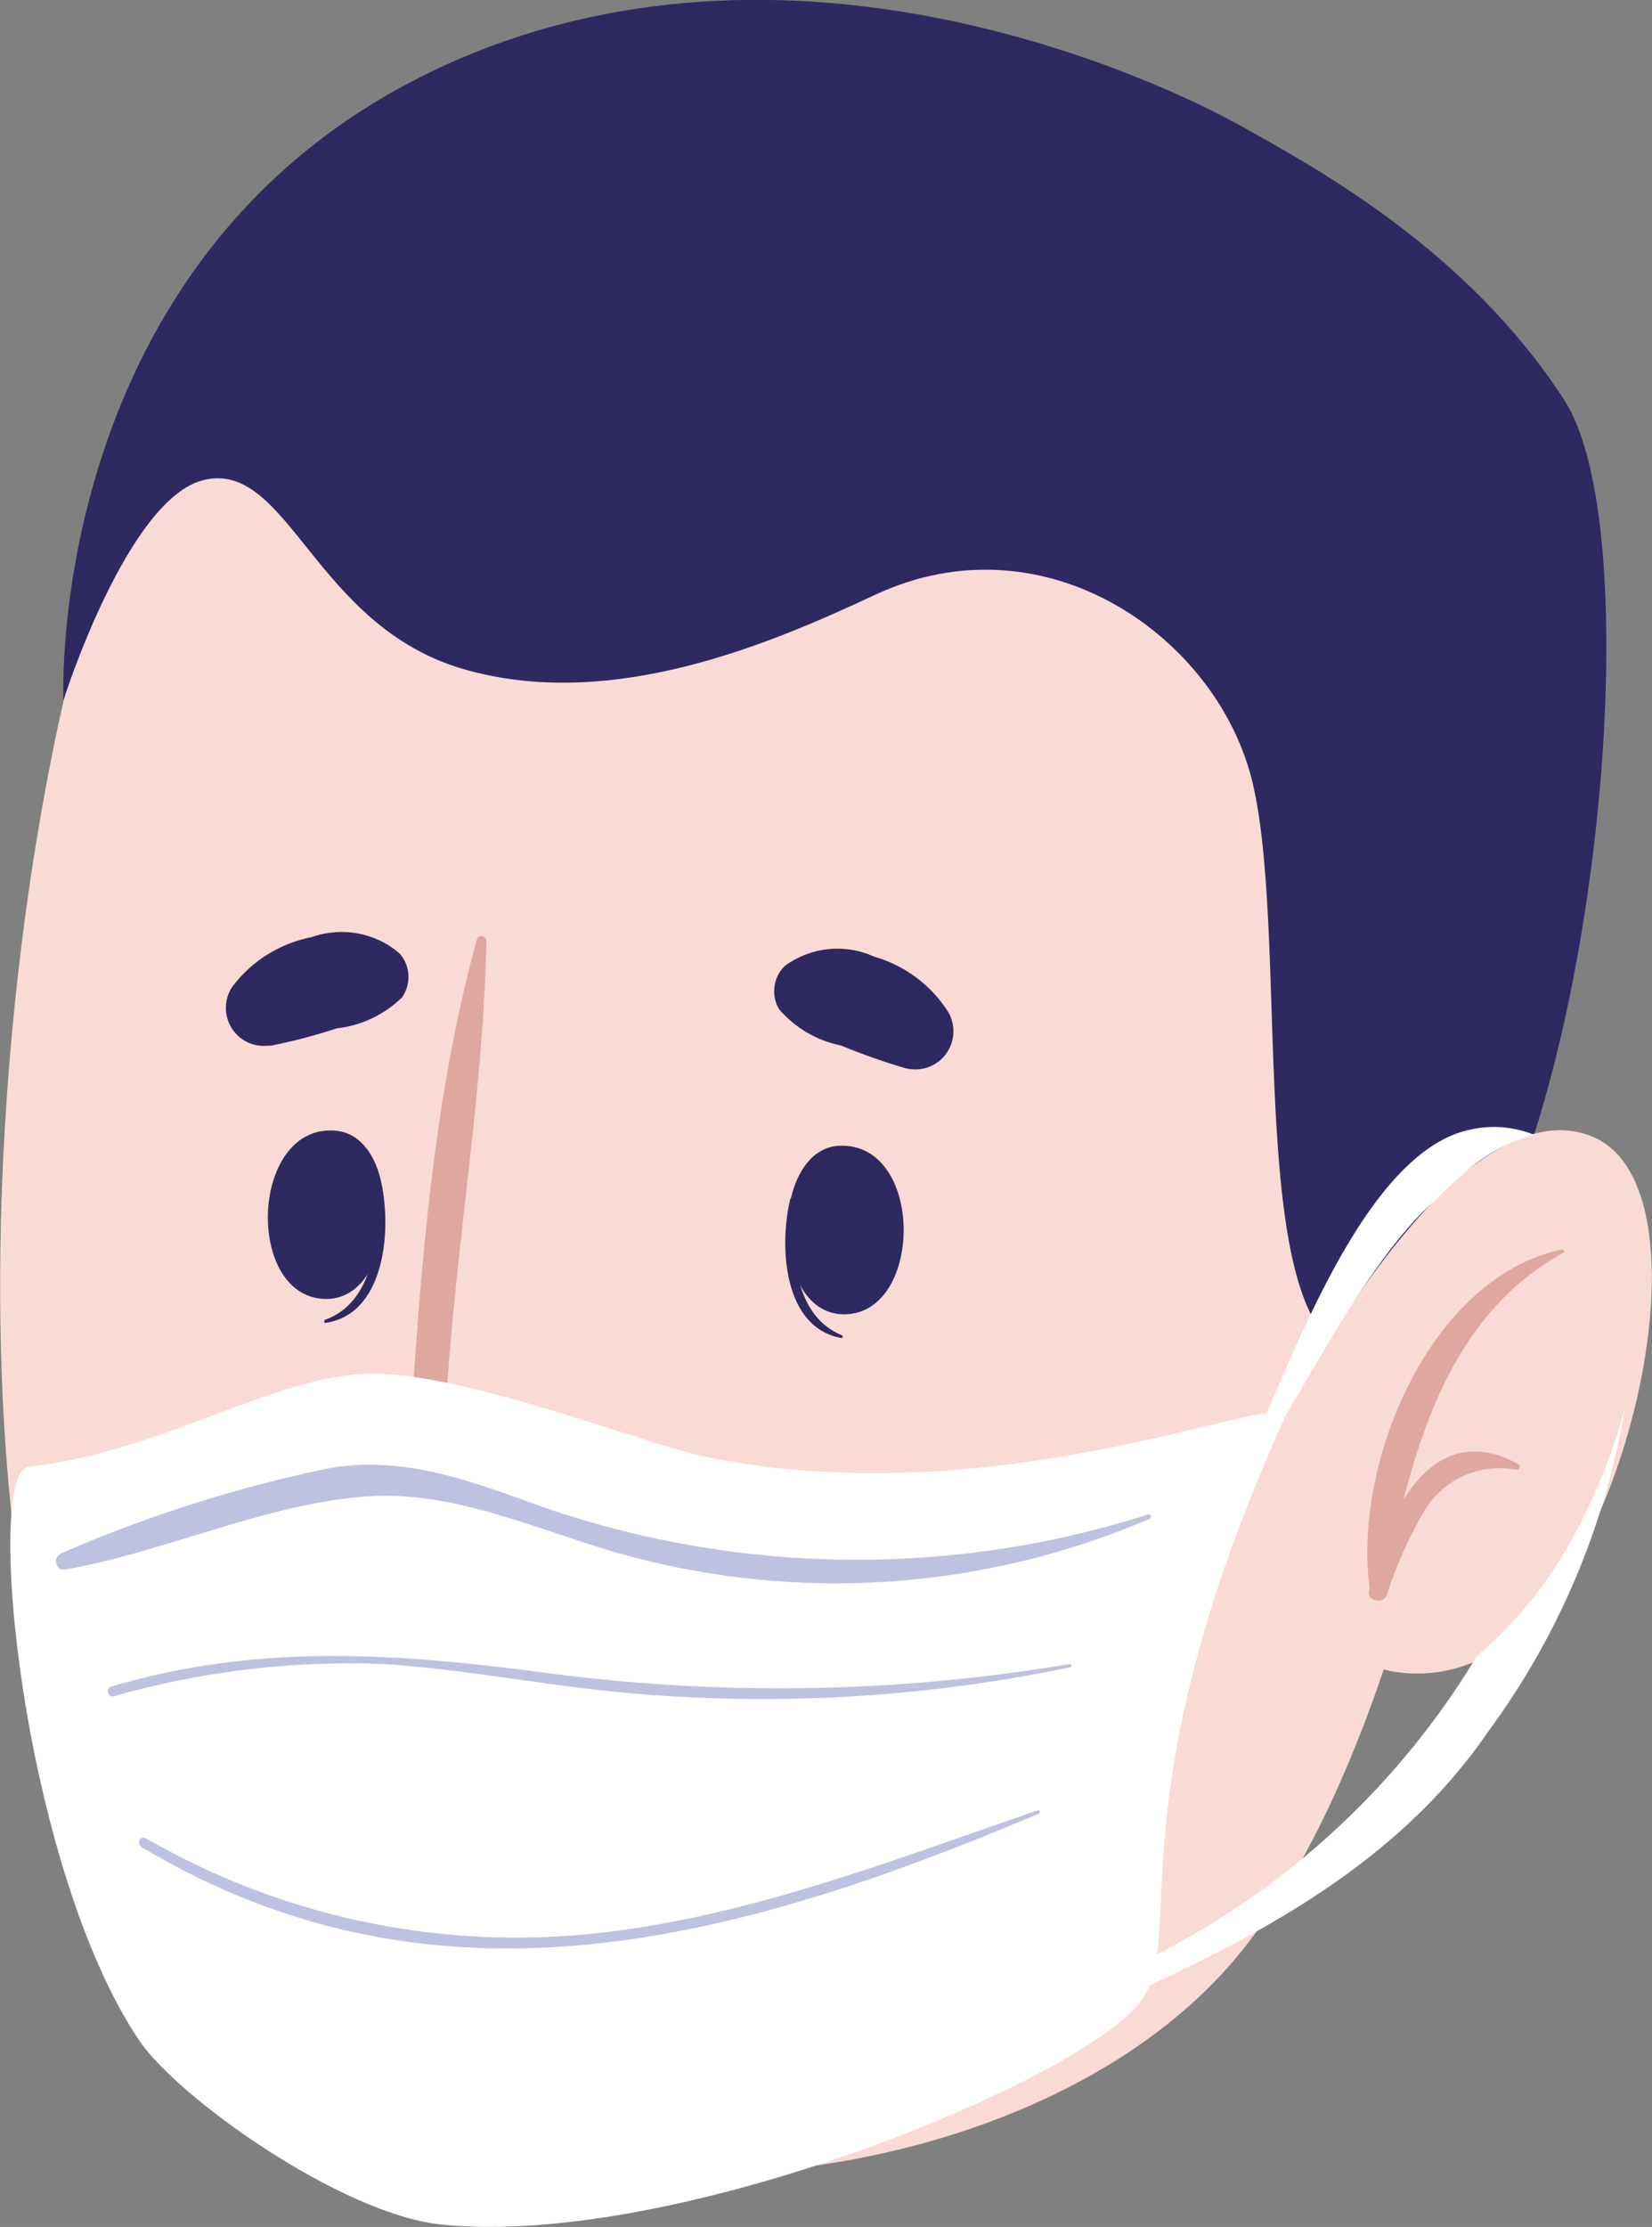
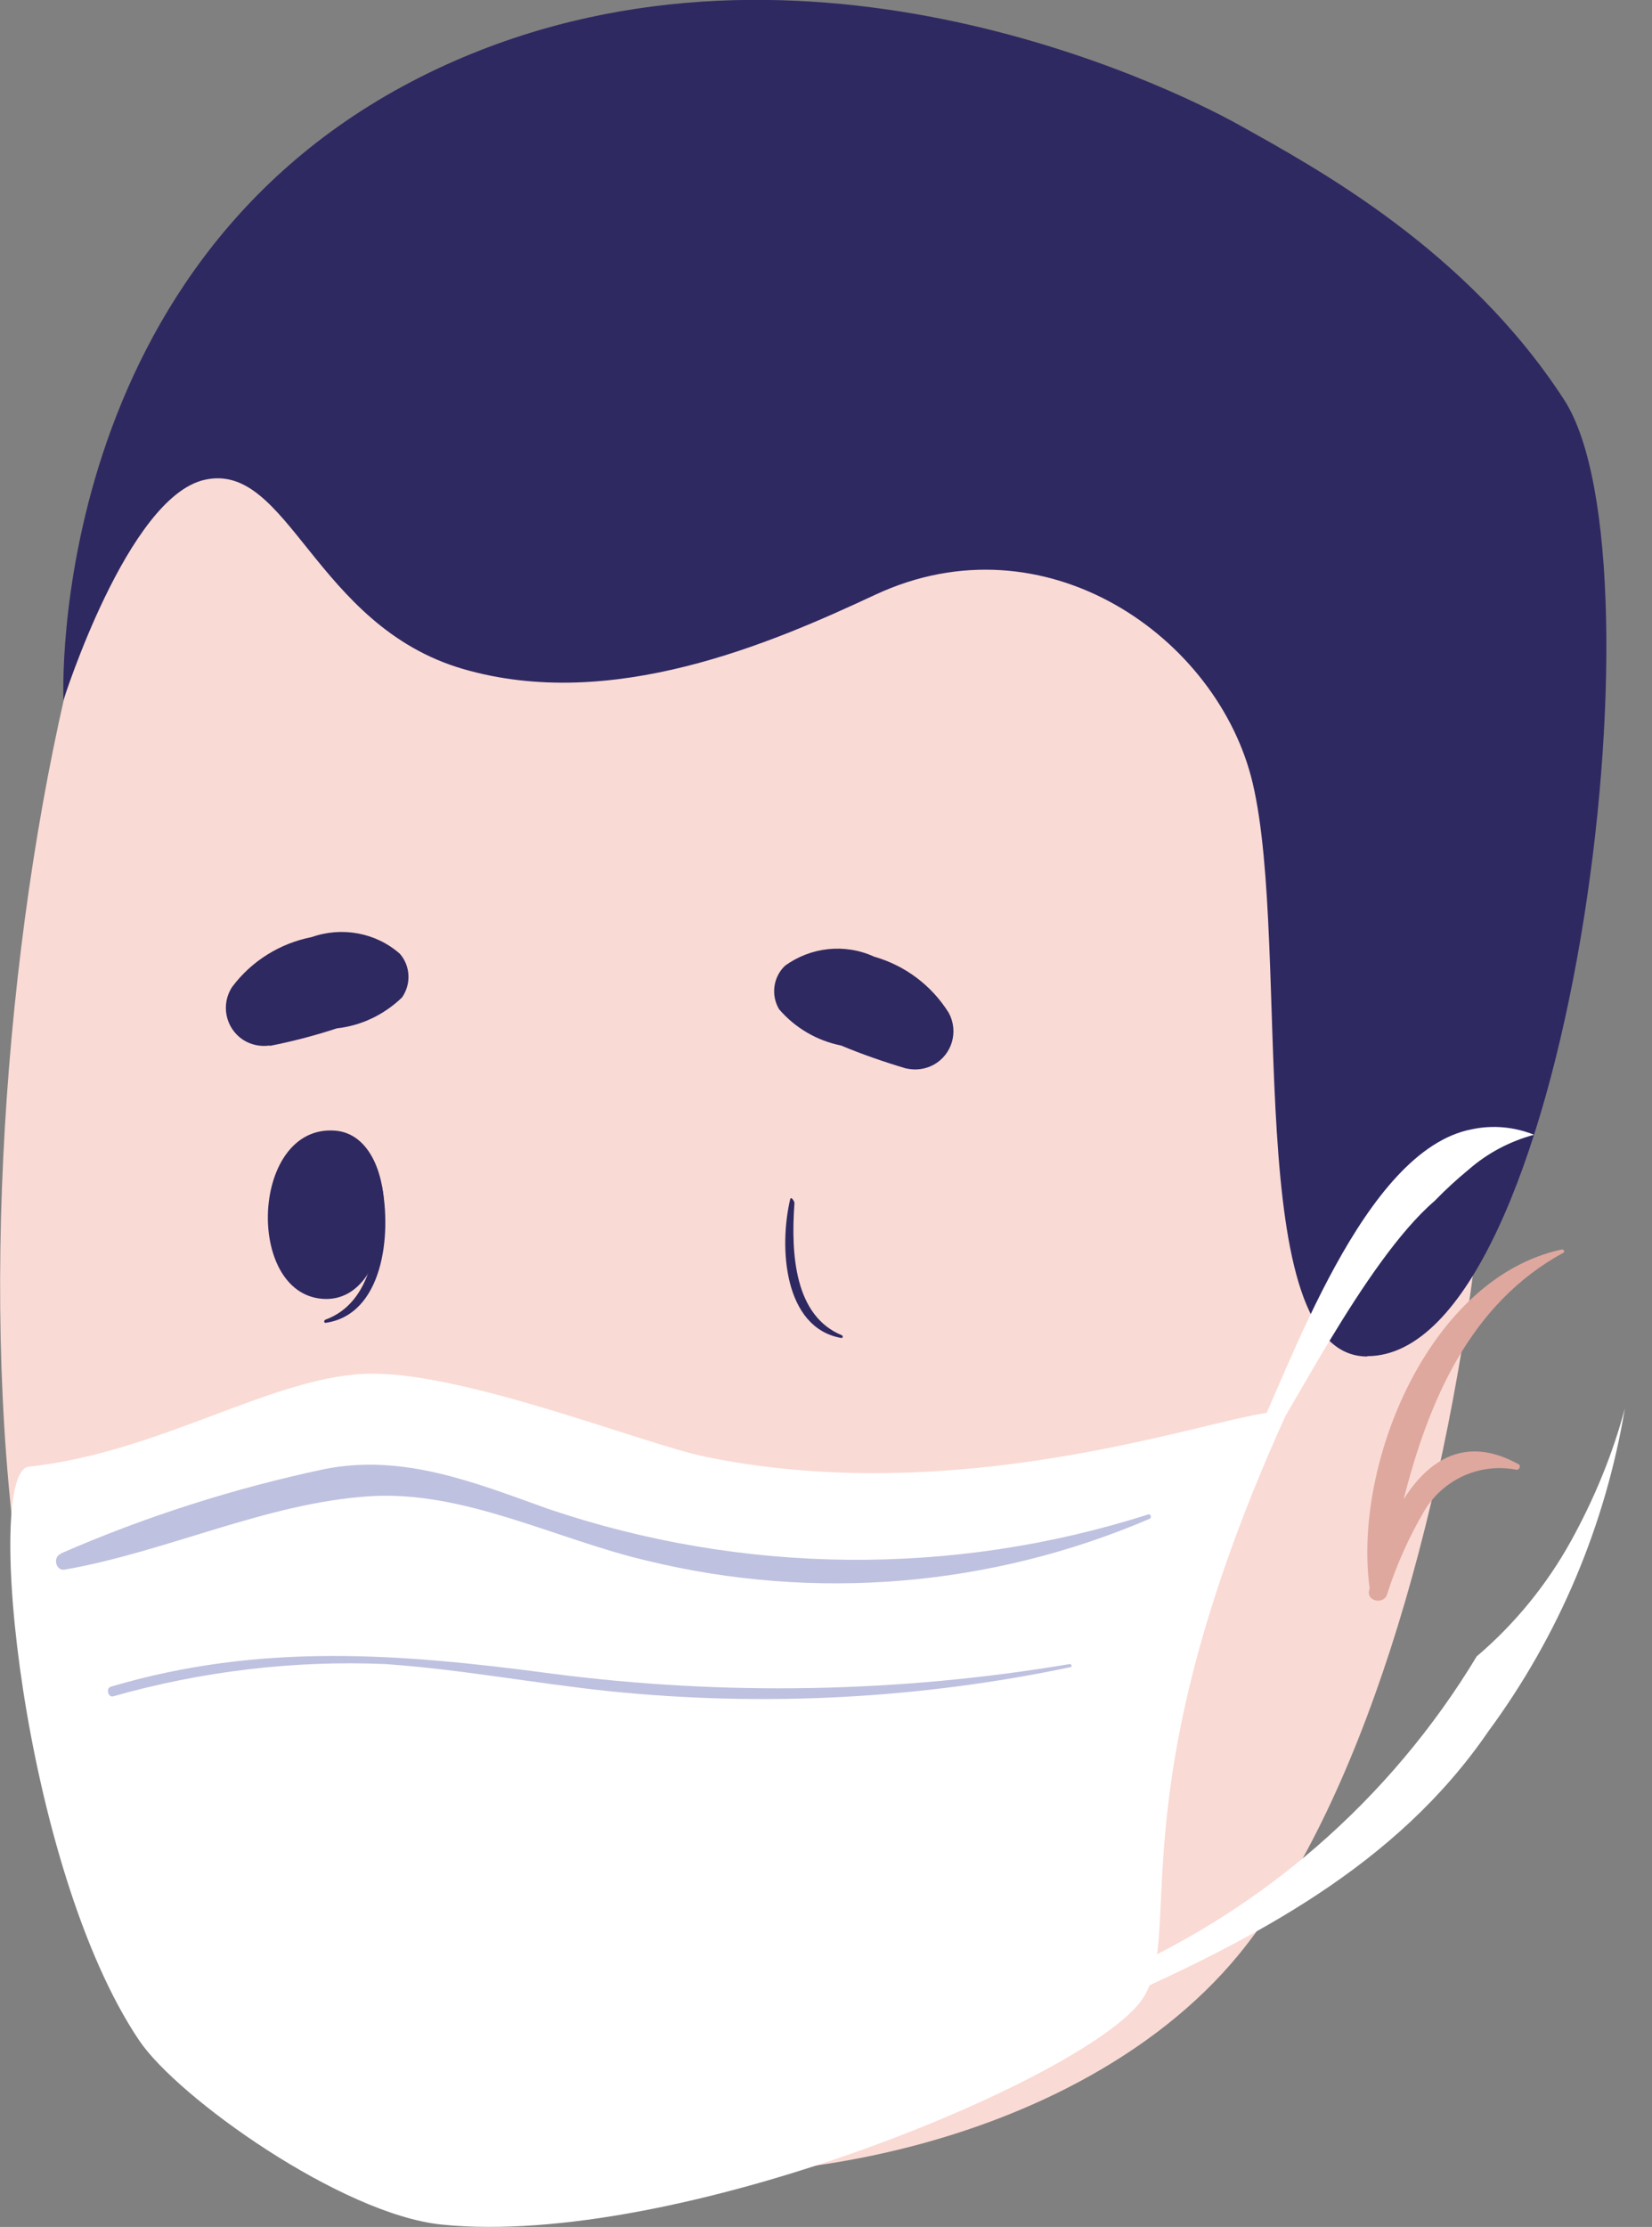
<svg xmlns="http://www.w3.org/2000/svg" id="Layer_2" viewBox="0 0 48.16 64.88">
  <rect x="0" y="0" width="48.16" height="64.88" fill="#808080" stroke="none" />
  <defs>
    <style>.cls-1{fill:#fff;}.cls-2{fill:#dea89e;}.cls-3{fill:#bec1df;}.cls-4{fill:#fadad4;}.cls-5{fill:#2f2962;}</style>
  </defs>
  <g id="Group_6147">
    <path id="Path_77678" class="cls-3" d="m6.09,58.6c1.85.89,3.67,2.19,5.58,2.82,2.29.75,5.01,0,7.27-.54,4.29-1.01,8.41-2.77,12.6-4.22.04-.01.05.05.02.06-4.58,2.36-9.46,4.07-14.51,5.08-1.67.3-3.53.72-5.2.22-2.09-.82-4.04-1.94-5.82-3.31-.05-.04-.02-.15.04-.12" />
    <path id="Path_77662" class="cls-4" d="m41.25,14.42c4.7,9.53,1.89,33.99-5.15,42.54-4.83,5.86-15.76,8.06-24.1,5.07-3.82-1.25-7.02-3.92-8.94-7.45C-3.01,42.88.89,14.07,6.68,9.33,16.91.95,35.5,2.76,41.25,14.42" />
    <path id="Path_77663" class="cls-5" d="m23.05,34.92c.01-.06.12.08.11.14-.11,1.52.02,3.28,1.38,3.84.04.02.04.09-.02.08-1.67-.3-1.82-2.64-1.48-4.06" />
-     <path id="Path_77664" class="cls-5" d="m24.48,33.38c2.46-.09,2.45,4.83.18,4.91-2.24.08-2.24-4.84-.18-4.91" />
    <path id="Path_77665" class="cls-5" d="m11.13,34.54c-.01-.06-.12.07-.12.13.05,1.52-.15,3.28-1.53,3.78-.04.02-.04.09.01.09,1.68-.24,1.93-2.57,1.64-4" />
    <path id="Path_77666" class="cls-5" d="m9.77,32.94c-2.45-.19-2.64,4.73-.37,4.9,2.23.17,2.43-4.74.37-4.9" />
    <path id="Path_77667" class="cls-2" d="m20.7,47.66c-.36.36-.73.85-1.28.89-.57-.01-1.13-.14-1.64-.38-.03-.01-.06,0-.07.03,0,.02,0,.04,0,.05.44.61,1.19.93,1.93.83.64-.16,1.11-.7,1.2-1.35.02-.09-.09-.12-.15-.07" />
    <path id="Path_77668" class="cls-5" d="m26.42,31.13c-.64-.19-1.28-.41-1.9-.67-.7-.14-1.34-.51-1.81-1.06-.24-.41-.17-.93.17-1.26.75-.55,1.75-.66,2.6-.27.91.26,1.68.84,2.18,1.64.29.54.1,1.21-.44,1.51-.24.13-.52.17-.79.11" />
    <path id="Path_77669" class="cls-5" d="m7.87,30.47c.66-.13,1.31-.3,1.95-.51.72-.08,1.38-.4,1.9-.9.27-.39.25-.91-.06-1.27-.7-.62-1.69-.8-2.57-.49-.92.18-1.75.69-2.32,1.45-.34.51-.2,1.2.31,1.54.23.15.51.21.78.17" />
-     <path id="Path_77670" class="cls-2" d="m20.69,43.82c-.78,1.22-2.04,2.06-3.46,2.31-.61.12-1.24.15-1.87.08-.12,0-.24-.02-.36-.04-.11-.01-.21-.03-.33-.05-.17-.03-.29-.17-.3-.34h0c0-.06,0-.12.01-.17h0v-.15c-.03-1.17.08-2.96.08-2.96-.43.22-2.61,1.2-2.58.58.3-5.07.64-10.72,2.02-15.7.02-.08.09-.12.17-.1.07.02.11.08.11.14-.1,4.89-1.06,9.73-1.23,14.64.78-.36,1.6-.61,2.45-.74.17.05-.28,3.44-.23,3.97,0,.02,0,.04.01.06,1.97.25,3.46-.34,5.37-1.67.11-.09.23.02.14.14" />
    <path id="Path_77671" class="cls-5" d="m39.86,39.52c-3.72,0-2.2-11.86-3.34-16.7-1-4.25-6.05-7.81-11.01-5.49-3.04,1.42-7.68,3.42-12.01,2.16s-5.09-6.07-7.54-5.51c-2.24.51-4.11,6.42-4.11,6.42,0,0-.59-13.03,10.95-18.42,10.24-4.78,21.1.42,23.34,1.67,2.24,1.25,6.62,3.62,9.46,8,3.07,4.74.11,27.86-5.74,27.86" />
-     <path id="Path_77672" class="cls-4" d="m38.26,39.88s4.46-8.27,8.15-6.77.96,13.06-2.94,15.05c-1.98,1.19-4.54.55-5.73-1.43-.03-.05-.06-.1-.09-.15l.6-6.7Z" />
+     <path id="Path_77672" class="cls-4" d="m38.26,39.88c-1.98,1.19-4.54.55-5.73-1.43-.03-.05-.06-.1-.09-.15l.6-6.7Z" />
    <path id="Path_77673" class="cls-2" d="m45.54,36.4s.06.02.06.05c0,.02,0,.04-.03.05-2.72,1.49-3.92,4.31-4.65,7.18.73-1.16,1.82-1.87,3.35-1.02.08.04.02.17-.06.16-1.07-.21-2.15.28-2.7,1.22-.45.77-.81,1.58-1.08,2.43-.1.27-.58.19-.52-.12,0-.02.01-.04.02-.07-.5-3.63,1.74-9.06,5.61-9.88" />
    <path id="Path_77674" class="cls-1" d="m32.39,58.35c4.14-1.85,8.31-3.98,11-7.91,2.05-2.78,3.41-6,3.98-9.41-.36,1.35-.9,2.65-1.58,3.88-.7,1.26-1.62,2.39-2.72,3.33t-.01,0c-2.53,4.2-6.33,7.49-10.84,9.4-.42.18-.23.89.18.71" />
    <path id="Path_77675" class="cls-1" d="m36.73,42.43c.74-.92,3.03-5.67,5.09-7.44l.02-.02c.31-.32.64-.62.98-.9.55-.48,1.2-.82,1.9-1.01-.57-.23-1.2-.29-1.81-.16-3.17.6-5.3,6.92-6.46,9.32-.08.17.15.38.27.21" />
    <path id="Path_77676" class="cls-1" d="m37.43,41.36c.53-1.18-7.99,2.91-16.87,1.08-1.82-.38-6.89-2.42-9.7-2.42s-6.12,2.29-10.02,2.71c-1.33.14-.18,11.68,3.22,16.72,1.12,1.66,5.89,5.06,8.81,5.36,6.85.7,18.58-4.18,20.36-6.47,1.43-1.83-.85-5.8,4.2-16.99" />
    <path id="Path_77677" class="cls-3" d="m1.77,45.26c2.48-1.08,5.05-1.9,7.69-2.46,2.29-.45,4.35.38,6.52,1.16,5.67,1.92,11.8,1.98,17.5.16.07-.02.1.1.03.13-4.62,1.98-9.76,2.41-14.64,1.22-2.66-.62-5.32-2.05-8.08-1.88-3.01.19-5.93,1.62-8.91,2.14-.25.04-.35-.36-.11-.46" />
    <path id="Path_77679" class="cls-3" d="m3.23,49.14c4.36-1.29,8.43-.97,12.86-.38,5.02.65,10.11.56,15.1-.28.05,0,.07.08.02.09-4.43.93-8.97,1.16-13.46.7-2.18-.23-4.34-.64-6.53-.79-2.67-.11-5.34.21-7.92.94-.15.04-.22-.23-.07-.28" />
-     <path id="Path_77680" class="cls-3" d="m4.26,53.56c3.86,2.23,8.33,3.21,12.77,2.8,4.53-.42,8.89-2.13,13.23-3.62.06-.02.08.08.02.1-8.69,3.67-17.49,6.15-26.14.98-.17-.1-.06-.36.11-.26" />
  </g>
</svg>